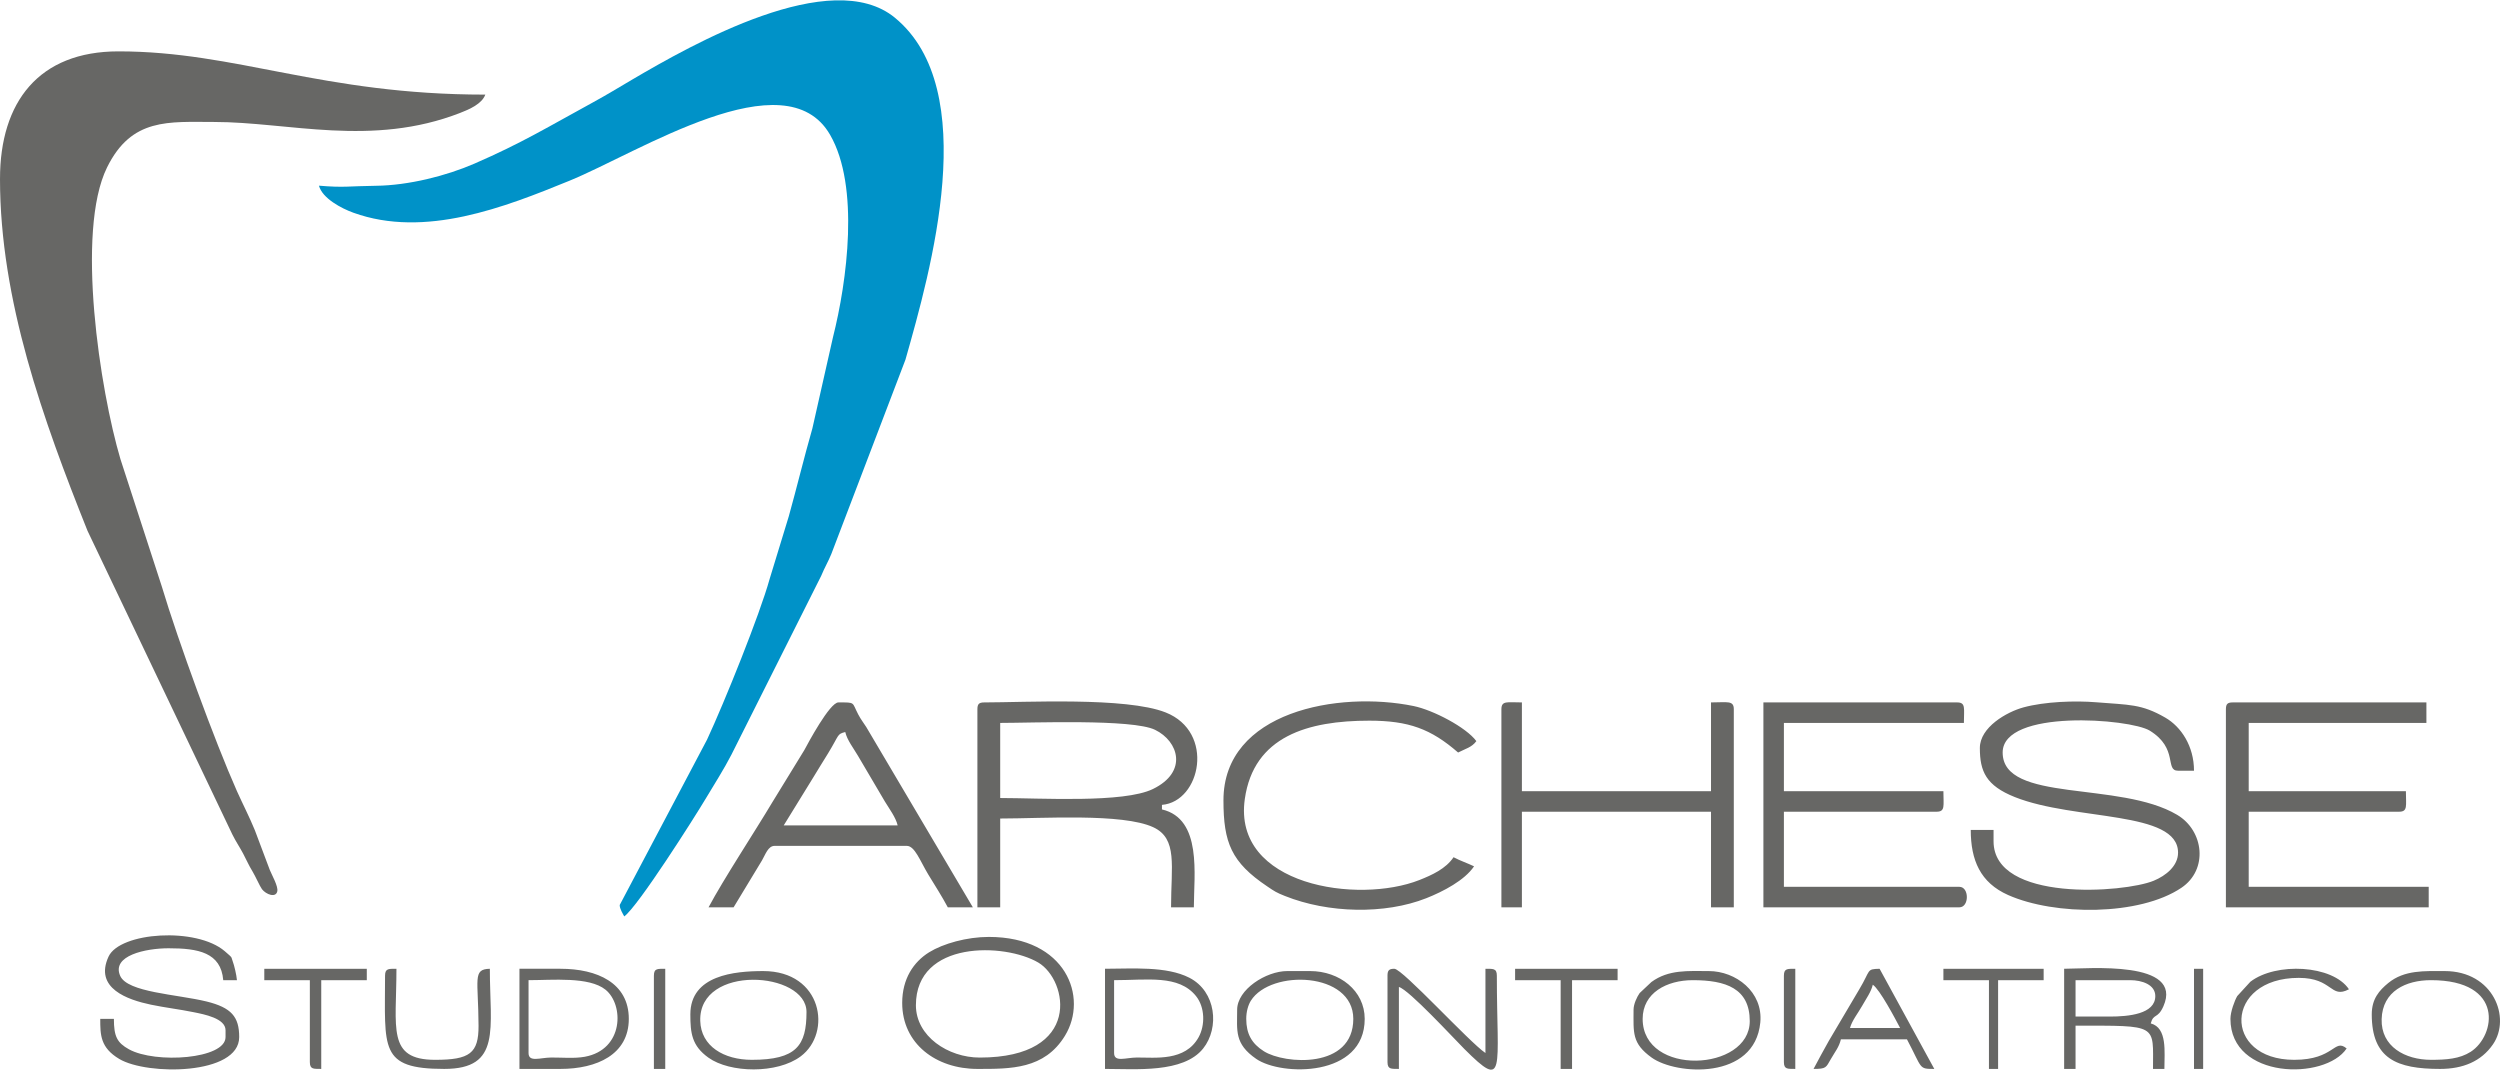
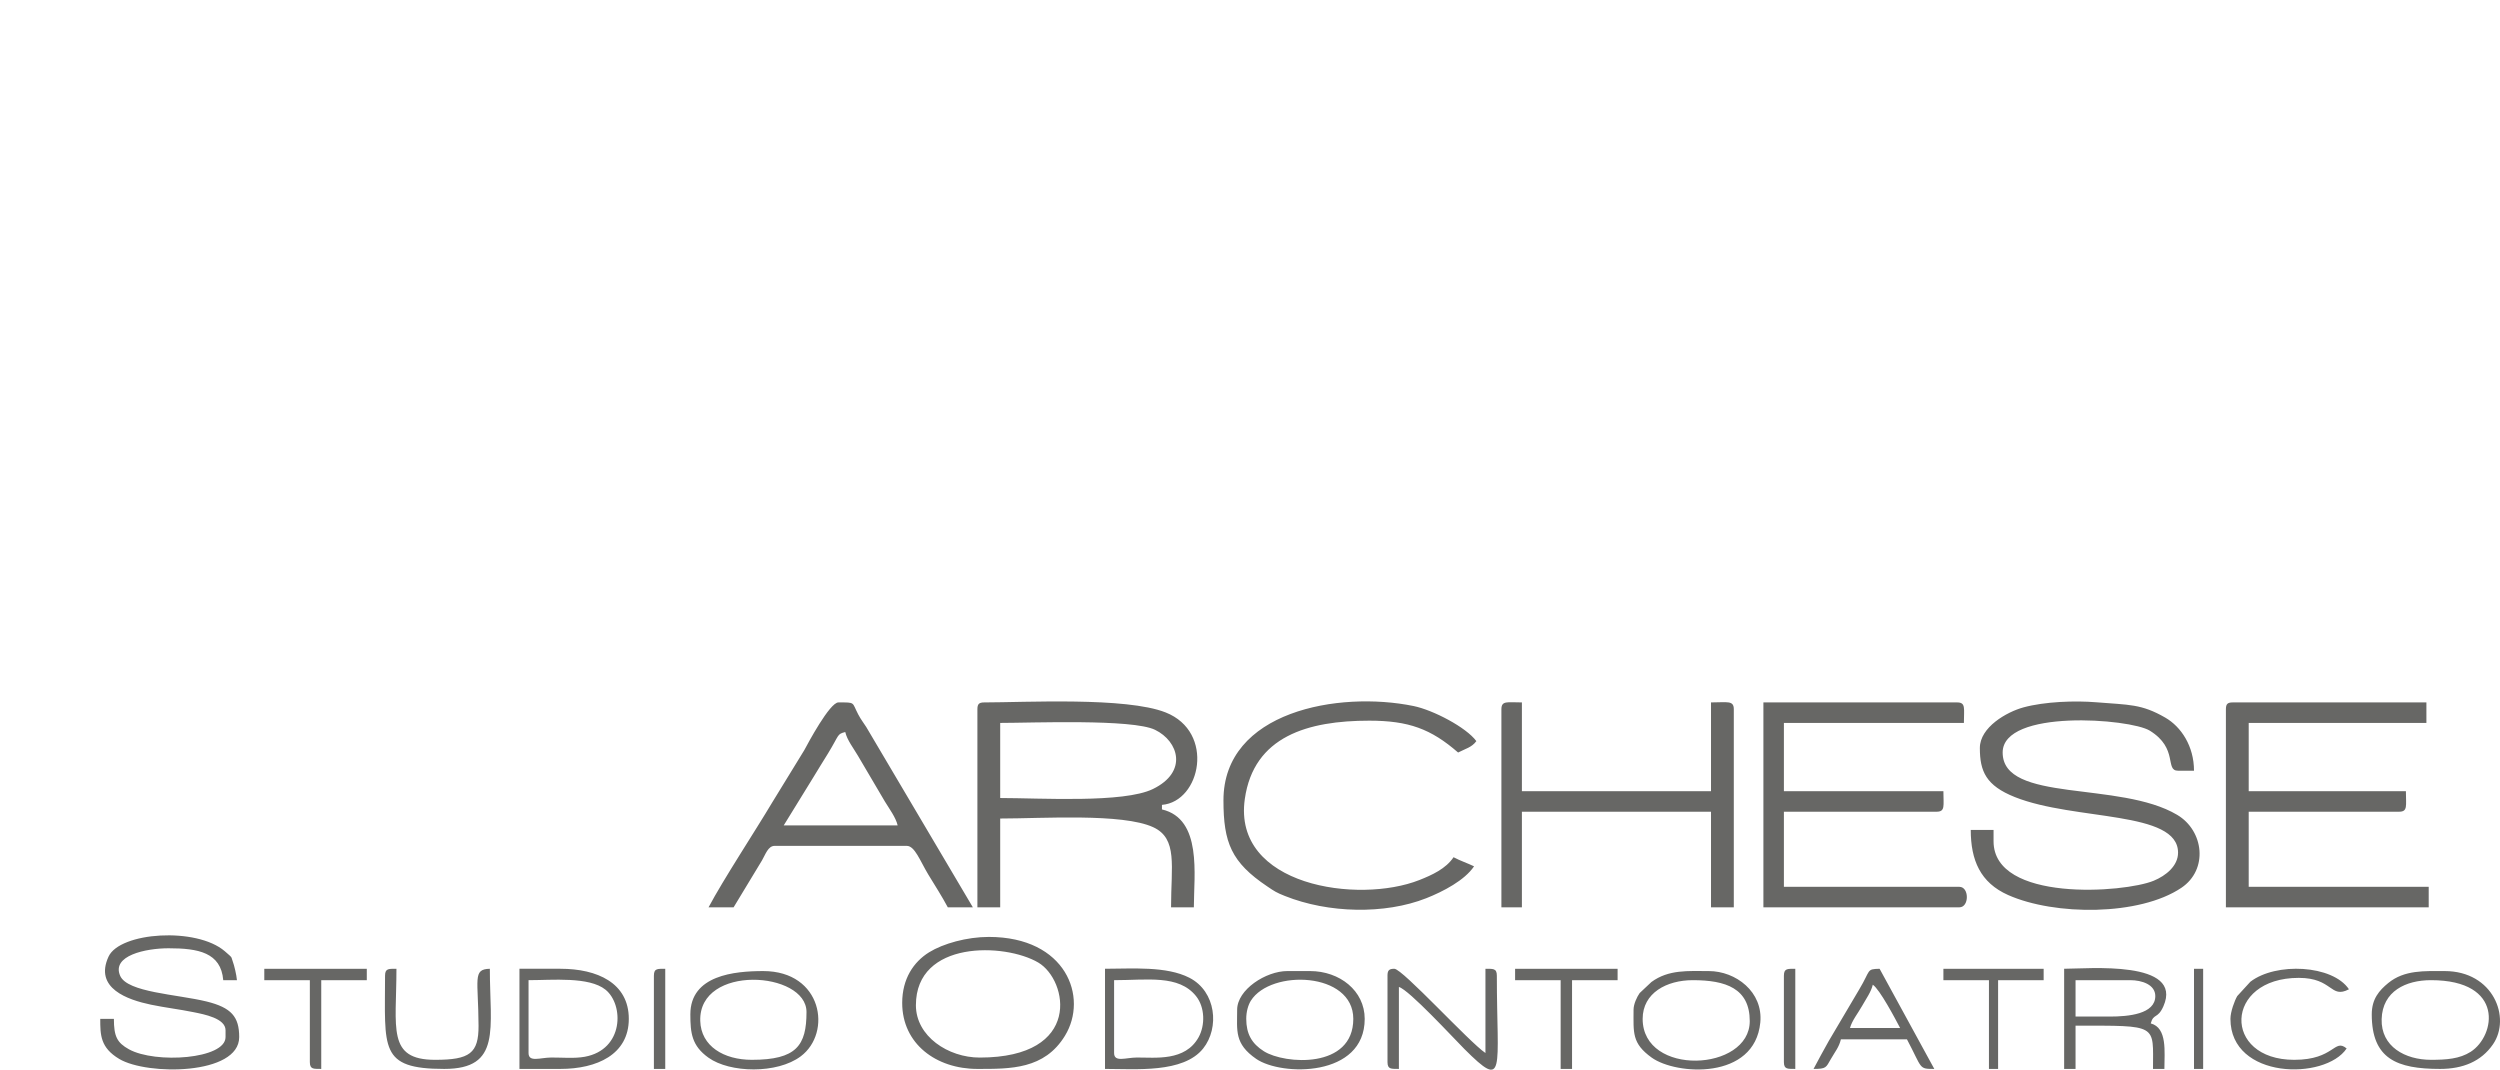
<svg xmlns="http://www.w3.org/2000/svg" xml:space="preserve" width="500px" height="214px" version="1.1" style="shape-rendering:geometricPrecision; text-rendering:geometricPrecision; image-rendering:optimizeQuality; fill-rule:evenodd; clip-rule:evenodd" viewBox="0 0 500 213.87">
  <defs>
    <style type="text/css">
   
    .fil0 {fill:#0092C8}
    .fil1 {fill:#676765}
    .fil2 {fill:#676765}
   
  </style>
  </defs>
  <g id="Livello_x0020_1">
    <g id="_2754934153728">
-       <path class="fil0" d="M63.79 37.07c0.68,2.55 4.53,4.56 6.89,5.41 14.31,5.17 30.26,-1.11 43.17,-6.38 13.9,-5.67 43.23,-24.73 52.17,-9.2 5.95,10.32 3.4,29.29 0.57,40.5l-4.11 18.2c-1.7,5.94 -3.15,11.97 -4.72,17.59l-3.84 12.56c-1.95,7.05 -9.01,24.6 -12.51,32.11l-17.47 33.08c0,0.77 0.61,1.7 0.91,2.28 2.77,-2.03 13.98,-19.68 16.38,-23.7 1.67,-2.79 3.56,-5.75 5.04,-8.62l17.96 -35.78c0.7,-1.7 1.4,-2.83 2.02,-4.35l14.84 -38.9c5.05,-17.79 15.36,-54.02 -2.11,-68.39 -12.73,-10.47 -40.59,5.35 -52.57,12.39 -2.75,1.62 -4.95,2.97 -7.78,4.52 -8.94,4.88 -14.26,8.15 -23.72,12.26 -5.65,2.46 -13.23,4.37 -19.71,4.44 -5.57,0.07 -6.34,0.41 -11.41,-0.02z" />
-       <path class="fil1" d="M0 35.71c0,24.26 8.66,48.28 17.5,70.38l28.97 60.74c0.74,1.48 1.34,2.31 2.14,3.79 0.74,1.39 1.09,2.29 1.88,3.58 0.57,0.93 1.5,3.04 1.91,3.58 0.8,1.04 2.77,1.8 3.06,0.41 0.21,-0.99 -1.08,-3.22 -1.5,-4.26l-2.99 -7.95c-1.08,-2.64 -2.44,-5.27 -3.58,-7.81 -4.39,-9.86 -11.76,-30.01 -15.04,-40.97l-8.26 -25.43c-4.08,-13.74 -9,-45.52 -2.68,-58.35 4.91,-9.98 12.36,-9.09 21.42,-9.09 14.84,0 31.51,5.09 49.22,-1.82 1.87,-0.73 4.34,-1.8 5.01,-3.65 -32.73,0 -49.75,-8.65 -73.37,-8.65 -15.93,0 -23.69,10.11 -23.69,25.5z" />
      <path class="fil2" d="M195.48 141.79l0 39.61 4.56 0 0 -17.76c8.37,0 24.47,-1.1 30.61,1.74 4.93,2.28 3.56,7.77 3.56,16.02l4.56 0c0,-6.45 1.71,-17.69 -6.38,-19.58l0 -0.91c7.76,-0.64 10.66,-14.57 0.73,-18.49 -7.9,-3.12 -28.24,-2 -36.27,-2 -1.05,0 -1.37,0.32 -1.37,1.37zm-15.04 58.73c0,8.18 6.79,13.2 15.04,13.2 6.62,0 13.4,0.1 17.51,-6.63 4.72,-7.71 0.24,-19.77 -15.23,-19.77 -4.38,0 -9.13,1.33 -11.95,3.08 -3.1,1.93 -5.37,5.3 -5.37,10.12zm-38.73 -19.12l5.01 0 5.67 -9.37c0.71,-1.21 1.22,-2.92 2.54,-2.92l26.42 0c1.61,0 2.64,2.96 4.3,5.72 1.39,2.29 2.72,4.34 3.91,6.57l5.01 0 -21.32 -36.06c-0.63,-1 -1.02,-1.41 -1.6,-2.51 -1.32,-2.5 -0.47,-2.41 -3.97,-2.41 -1.73,0 -6.13,8.25 -6.83,9.56l-6.41 10.45c-3.36,5.65 -9.79,15.43 -12.73,20.97zm254.26 -31.87c0,4.66 1.21,7.52 7.02,9.83 12.03,4.78 32.62,2.64 32.62,11.11 0,2.65 -2.42,4.6 -4.86,5.61 -5.88,2.44 -32.04,4.35 -32.04,-7.89l0 -2.27 -4.56 0c0,6.04 1.9,10.54 7.47,13.02 9.35,4.15 26.27,4.2 34.65,-1.44 5.41,-3.63 4.52,-11.41 -0.83,-14.59 -11.51,-6.85 -34.91,-2.33 -34.91,-12.47 0,-8.76 25.5,-6.8 29.43,-4.37 5.77,3.56 2.95,8.01 5.65,8.01l3.19 0c0,-4.9 -2.56,-8.79 -5.76,-10.63 -4.78,-2.75 -7.19,-2.52 -13.81,-3.06 -4.19,-0.35 -10.27,-0.14 -14.53,1.02 -3.35,0.91 -8.73,3.97 -8.73,8.12zm49.21 -7.74l0 39.61 40.56 0 0 -4.1 -36 0 0 -15.02 30.07 0c1.78,0 1.37,-1.17 1.37,-4.1l-31.44 0 0 -13.66 35.54 0 0 -4.1 -38.73 0c-1.05,0 -1.37,0.32 -1.37,1.37zm-92.5 39.61l39.19 0c2,0 2,-4.1 0,-4.1l-35.09 0 0 -15.02 30.53 0c1.78,0 1.37,-1.17 1.37,-4.1l-31.9 0 0 -13.66 36 0c0,-2.93 0.41,-4.1 -1.36,-4.1l-38.74 0 0 40.98zm-52.4 -39.61l0 39.61 4.1 0 0 -19.12 37.82 0 0 19.12 4.56 0 0 -39.61c0,-1.82 -1.29,-1.37 -4.56,-1.37l0 17.76 -37.82 0 0 -17.76c-2.93,0 -4.1,-0.4 -4.1,1.37zm-117.1 59.19c0,6.23 6.47,10.47 12.76,10.47 20.64,0 17.64,-15.5 11.72,-19 -6.68,-3.94 -24.48,-4.5 -24.48,8.53zm16.86 -41.44c7.98,0 24.67,1.06 30.54,-1.8 7.06,-3.43 5.14,-9.55 0.43,-11.84 -4.53,-2.21 -24.76,-1.38 -30.97,-1.38l0 15.02zm44.65 0.46c0,8.46 1.57,12.39 8.75,17.21 1.46,0.99 1.84,1.25 3.54,1.92 8.66,3.47 20,3.72 28.27,0.45 3.41,-1.35 7.69,-3.59 9.56,-6.38 -1.4,-0.67 -2.7,-1.08 -4.1,-1.82 -1.54,2.31 -4.33,3.57 -6.83,4.56 -12.19,4.83 -37.39,1.21 -34.92,-16.2 1.78,-12.58 12.66,-15.67 24.89,-15.67 7.88,0 12.33,1.64 17.77,6.37 1.45,-0.76 2.72,-1.01 3.65,-2.28 -2.02,-2.75 -8.62,-6.21 -12.56,-7.02 -14.97,-3.07 -38.02,1.04 -38.02,18.86zm-106.62 42.8c0,3.74 0.28,6.28 3.62,8.67 4.28,3.07 13.73,3.28 18.46,-0.27 6.31,-4.73 4.31,-17.05 -7.5,-17.05 -5.75,0 -14.58,0.82 -14.58,8.65zm109.36 -0.91c0,4.17 -0.59,6.79 3.82,9.83 5.03,3.46 21.69,3.73 21.69,-8.01 0,-5.63 -5.01,-9.56 -10.93,-9.56l-4.56 0c-4.24,0 -10.02,3.69 -10.02,7.74zm226.92 0.91c0,8.93 5.03,10.92 13.67,10.92 4.56,0 8.22,-1.5 10.57,-4.91 3.66,-5.3 0.11,-14.66 -9.66,-14.66 -3.99,0 -8.04,-0.26 -11.28,2.39 -1.79,1.47 -3.3,3.16 -3.3,6.26zm-147.64 -0.91c0,4.58 -0.38,6.69 3.63,9.57 4.88,3.5 20.6,4.55 21.72,-7.02 0.59,-6.14 -4.91,-10.29 -10.31,-10.29 -4.1,0 -8.01,-0.35 -11.47,2.19l-2.35 2.21c-0.54,0.77 -1.22,2.2 -1.22,3.34zm-222.82 11.83l8.2 0c7.28,0 13.67,-2.88 13.67,-10.01 0,-7.2 -6.34,-10.02 -13.67,-10.02l-8.2 0 0 20.03zm117.11 0c6.14,0 15.64,0.89 19.62,-4.07 3.32,-4.15 2.61,-11.42 -2.74,-14.16 -4.62,-2.37 -11.46,-1.8 -16.88,-1.8l0 20.03zm107.53 -10.01c0,11.58 21.42,10.55 21.42,0.45 0,-6.56 -4.81,-8.19 -11.39,-8.19 -5.2,0 -10.03,2.53 -10.03,7.74zm-178.16 8.19c8.92,0 10.93,-2.86 10.93,-9.56 0,-8.17 -21.57,-9.62 -21.25,1.77 0.14,5.09 4.74,7.79 10.32,7.79zm98.88 -8.19c0,2.98 1.1,4.95 3.53,6.48 4.16,2.62 17.88,3.59 17.88,-6.48 0,-9.44 -16.52,-9.96 -20.49,-3.63 -0.54,0.87 -0.92,2.18 -0.92,3.63zm236.94 8.19c3.06,0 5.73,-0.18 7.96,-1.61 4.98,-3.21 6.82,-14.32 -7.96,-14.32 -4.97,0 -9.7,2.17 -9.86,7.79 -0.16,5.51 4.72,8.14 9.86,8.14zm-73.36 1.82l2.28 0 0 -8.65c16.66,0 15.49,-0.35 15.49,8.65l2.28 0c0,-3.42 0.62,-8.21 -2.73,-9.1 0.55,-2.07 1.39,-0.84 2.53,-3.42 4.1,-9.31 -15.16,-7.51 -19.85,-7.51l0 20.03zm-307.12 -3.18c0,1.92 2.34,0.91 4.55,0.9 2.19,-0.01 4.57,0.23 6.69,-0.15 7.84,-1.43 7.87,-10.4 4.16,-13.41 -3.3,-2.66 -10.67,-1.91 -15.4,-1.91l0 14.57zm117.11 0c0,1.92 2.34,0.91 4.54,0.9 3.73,-0.02 9.66,0.8 12.36,-4.05 1.34,-2.42 1.27,-6.01 -0.51,-8.23 -3.47,-4.33 -9.77,-3.19 -16.39,-3.19l0 14.57zm-177.71 -4.56l0 1.37c0,4.42 -14.03,5.36 -19.31,2.45 -2.4,-1.33 -3.02,-2.59 -3.02,-6.09l-2.73 0c0,3.23 0.02,5.76 3.81,8.02 5.56,3.32 23.98,3.25 23.98,-4.38 0,-4.07 -1.56,-5.89 -6.54,-7.12 -5.94,-1.45 -15.79,-1.8 -17.26,-5.12 -1.79,-4.06 5.12,-5.52 9.68,-5.52 5.9,0 10.47,0.83 10.93,6.38l2.74 0c-0.09,-1.07 -0.55,-3 -0.83,-3.72 -0.41,-1.03 0.15,-0.56 -1.59,-2.06 -5.68,-4.89 -20.98,-3.85 -23.26,1.07 -2.93,6.35 3.86,8.64 8.47,9.61 2.93,0.61 5.64,0.91 8.52,1.5 2.13,0.43 6.41,1.23 6.41,3.61zm111.64 -40.97l22.78 0c-0.37,-1.58 -1.65,-3.29 -2.54,-4.75l-5.4 -9.17c-0.89,-1.52 -2.15,-3.1 -2.54,-4.75 -1.69,0.45 -1.11,0.46 -3.45,4.29 -1.11,1.82 -1.93,3.09 -2.95,4.8l-5.9 9.58zm205.96 48.71c2.57,0 2.47,-0.26 3.47,-1.99 0.84,-1.46 1.64,-2.39 2,-3.93l13.21 0c3.13,5.91 2.29,5.92 5.47,5.92l-10.94 -20.03c-2.7,0.06 -1.73,0.23 -4.07,4.12l-6.09 10.31c-1.15,2.05 -2,3.61 -3.05,5.6zm-85.21 -18.66l0 17.3c0,1.51 0.82,1.33 2.28,1.36l0 -16.39c2,0.54 10.97,10.28 13.1,12.41 8.39,8.38 6.49,4.28 6.49,-14.68 0,-1.52 -0.82,-1.34 -2.28,-1.37l0 16.85c-3.2,-2.14 -16.6,-16.85 -18.22,-16.85 -1.05,0 -1.37,0.32 -1.37,1.37zm-200.49 0c0,14.57 -1.23,18.66 11.84,18.66 11.49,0 9.12,-8.02 9.12,-20.03 -3.51,0.08 -2.3,2.09 -2.26,11.4 0.02,5.5 -1.76,6.81 -8.68,6.81 -9.68,0 -7.74,-6.3 -7.74,-18.21 -1.46,0.03 -2.28,-0.15 -2.28,1.37zm369.08 8.65c0,12.11 18.94,12.34 23.24,5.92 -2.51,-2.1 -2.4,2.27 -10.48,2.27 -14.42,0 -14.05,-16.39 0.91,-16.39 6.85,0 6.28,4.26 10.03,2.28 -3.28,-4.89 -14.61,-5.44 -19.72,-1.5l-2.62 2.86c-0.53,0.91 -1.36,3.13 -1.36,4.56zm-30.98 -0.46l6.83 0c3.77,0 9.12,-0.49 9.12,-4.1 0,-2.29 -2.67,-3.18 -5.01,-3.18l-10.94 0 0 7.28zm-112.09 -7.28l9.11 0 0 17.75 2.28 0 0 -17.75 9.11 0 0 -2.28 -20.5 0 0 2.28zm-250.16 0l9.11 0 0 16.39c0,1.51 0.82,1.33 2.28,1.36l0 -17.75 9.11 0 0 -2.28 -20.5 0 0 2.28zm335.82 0l9.11 0 0 17.75 1.83 0 0 -17.75 9.11 0 0 -2.28 -20.05 0 0 2.28zm-257.9 -0.91l0 18.66 2.27 0 0 -20.03c-1.46,0.03 -2.27,-0.15 -2.27,1.37zm239.22 10.47l10.02 0c-0.96,-1.83 -4.06,-7.71 -5.46,-8.65 -0.34,1.45 -1.34,2.81 -2.14,4.24 -0.79,1.41 -2.03,2.94 -2.42,4.41zm-13.22 -10.47l0 17.3c0,1.51 0.82,1.33 2.28,1.36l0 -20.03c-1.46,0.03 -2.28,-0.15 -2.28,1.37zm82.02 18.66l1.83 0 0 -20.03 -1.83 0 0 20.03z" />
    </g>
  </g>
</svg>